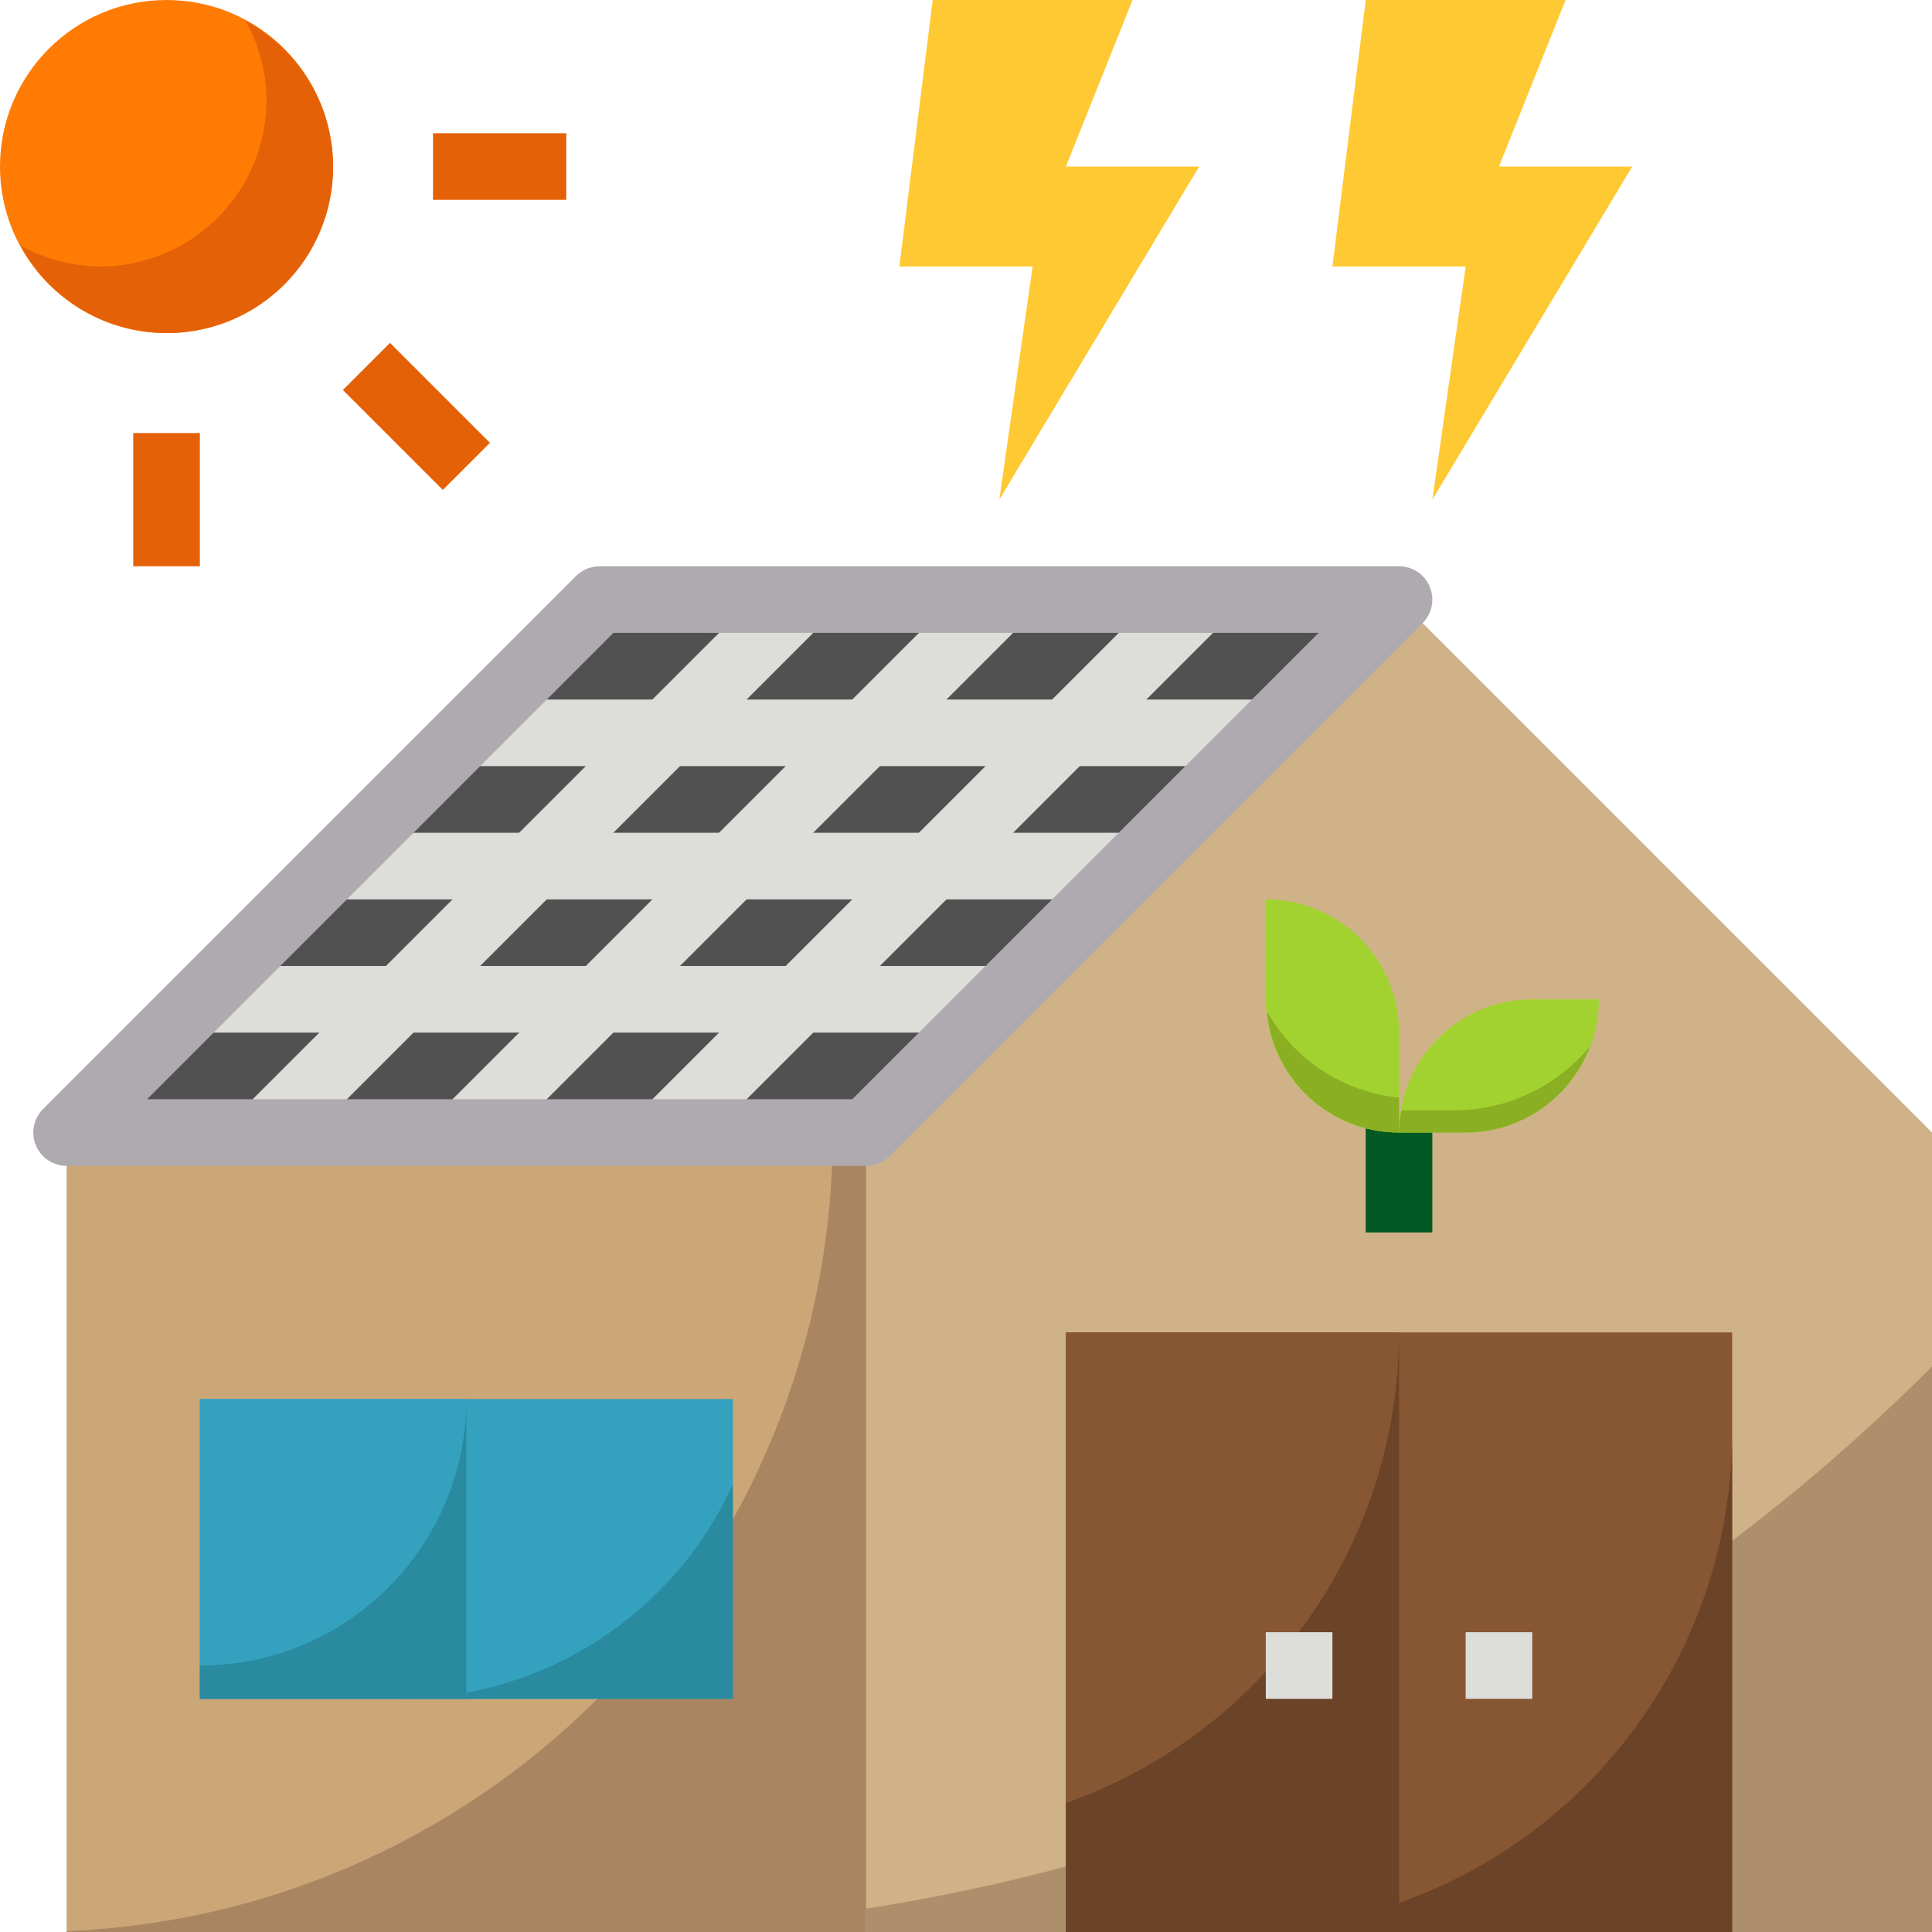
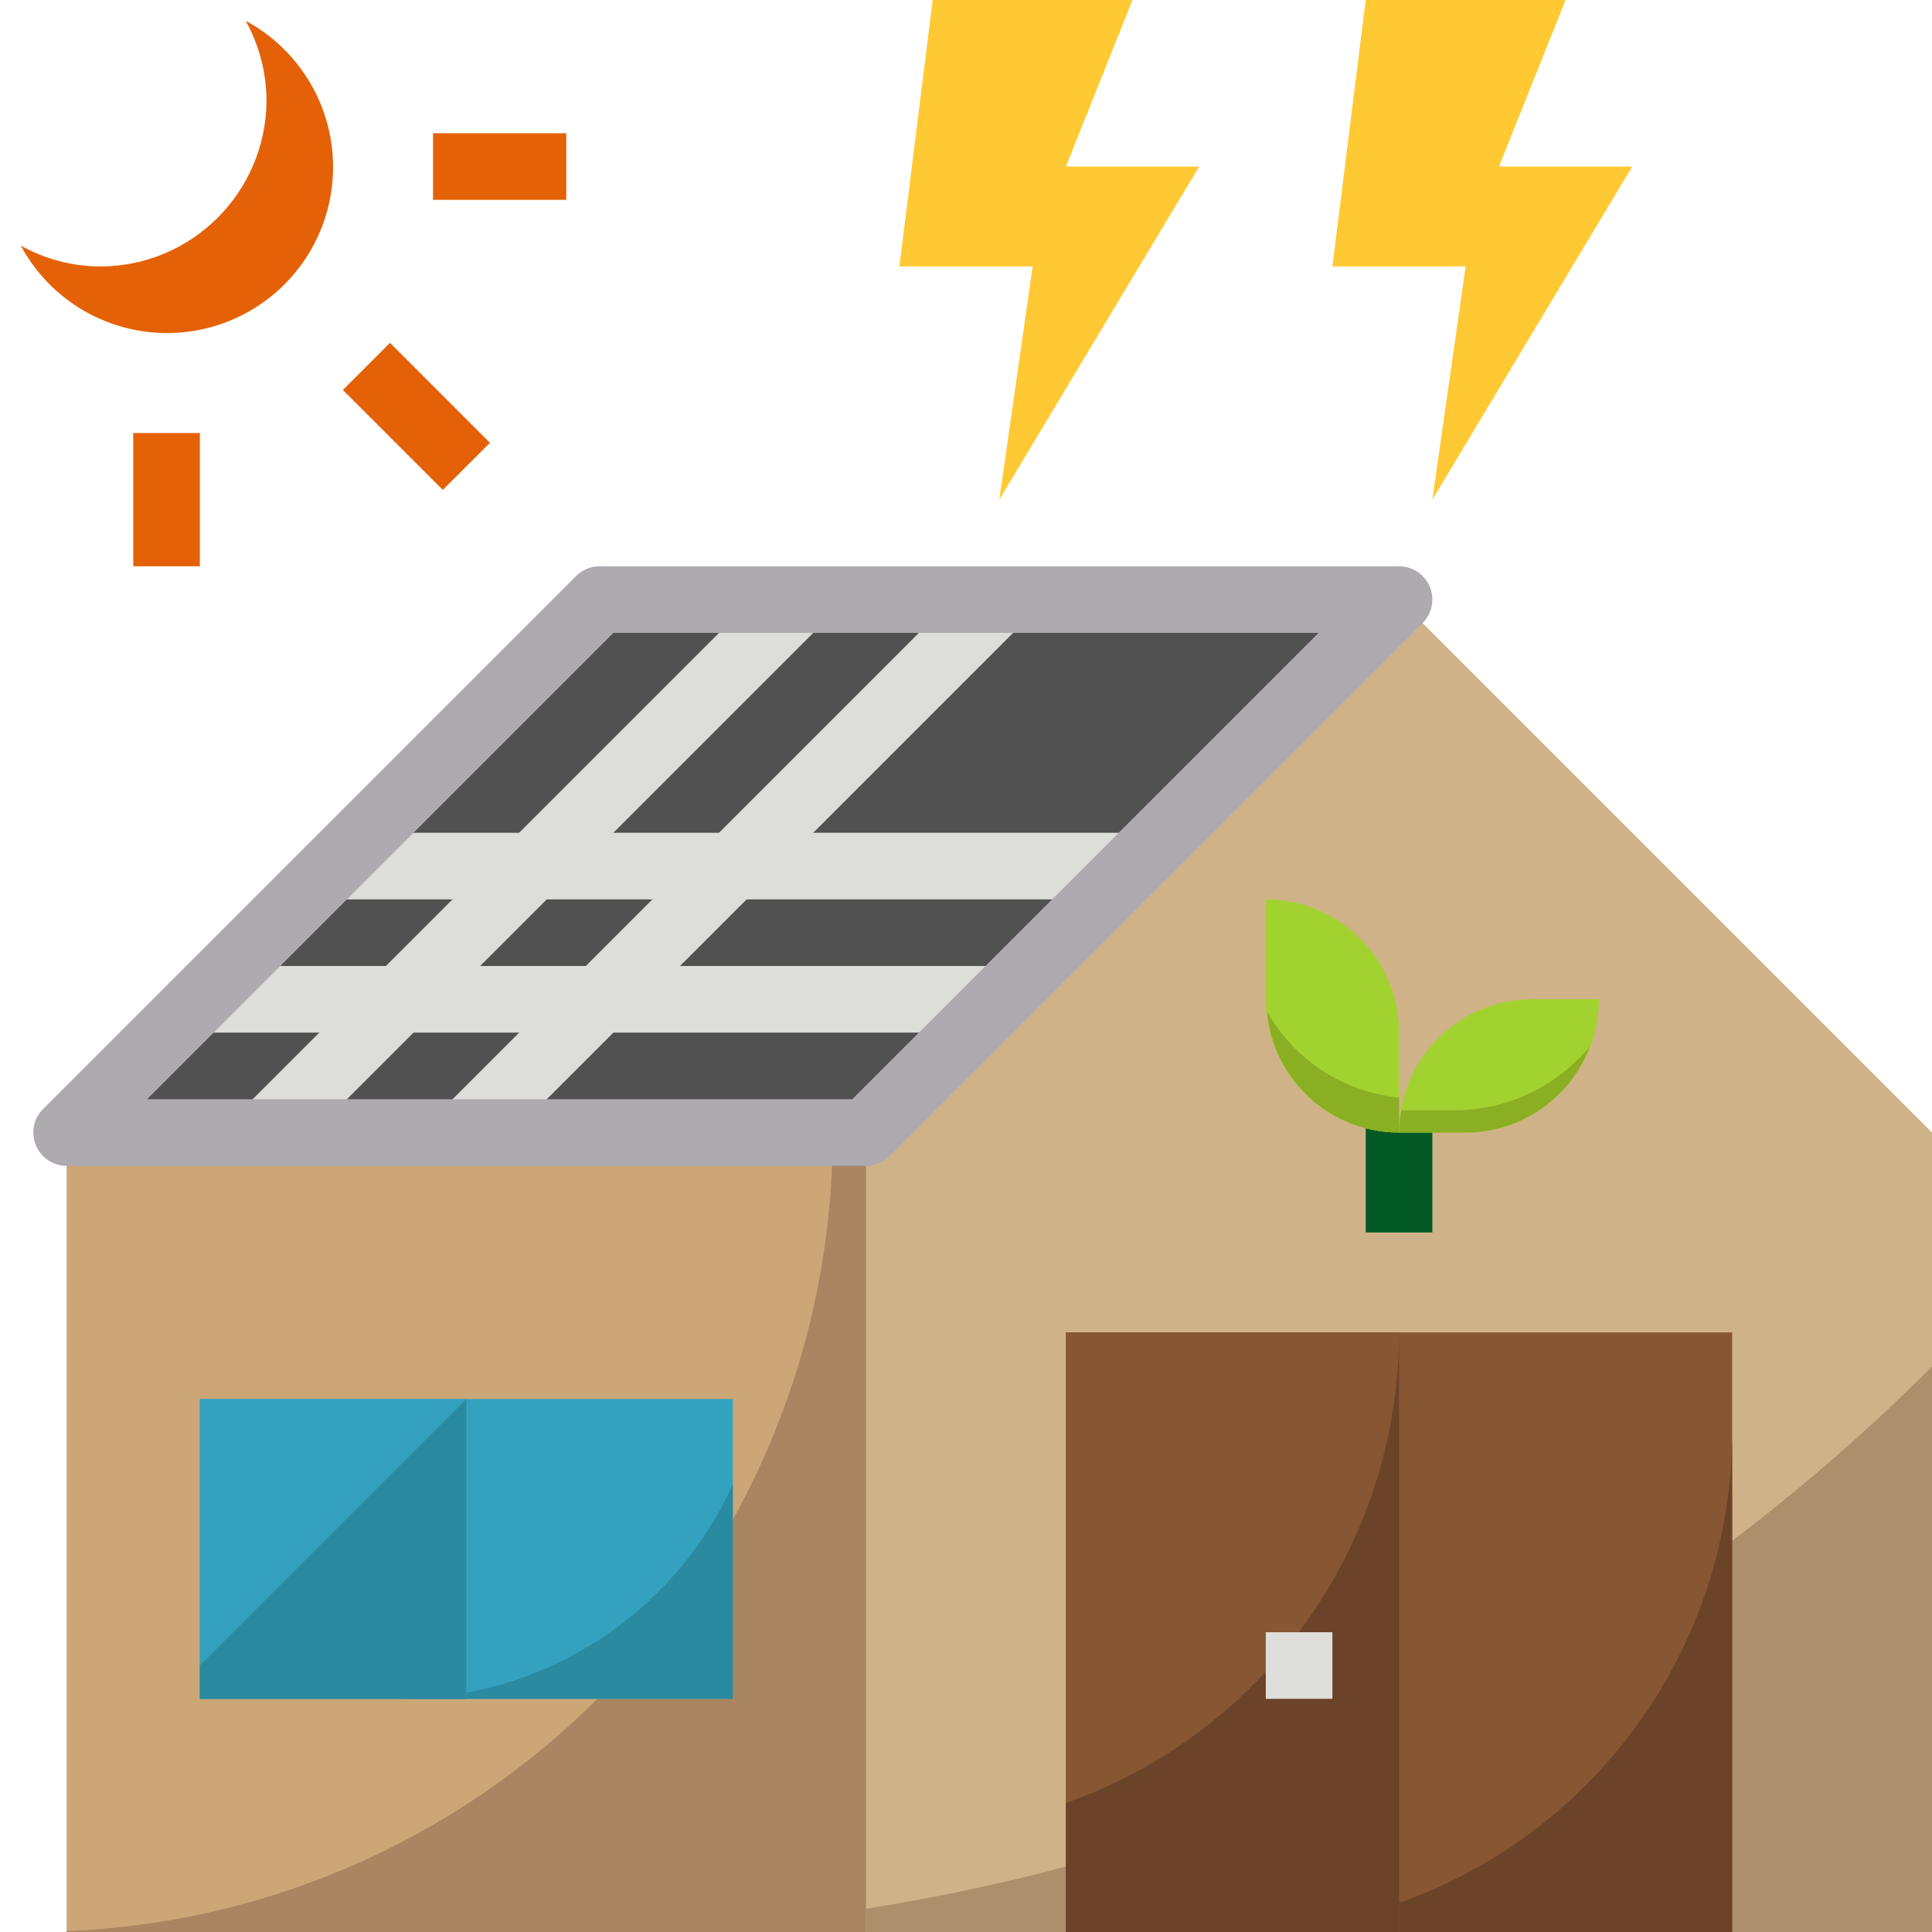
<svg xmlns="http://www.w3.org/2000/svg" height="464pt" viewBox="0 0 464 464" width="464pt">
-   <path d="m40 0c22.09 0 40 17.91 40 40s-17.91 40-40 40-40-17.91-40-40 17.91-40 40-40zm0 0" fill="#ff7b03" />
  <path d="m16 272v192h208v-208zm0 0" fill="#cba677" />
  <path d="m199.848 265.855c.062 2.047.152 4.082.152 6.145-.02 102.914-81.176 187.512-184 191.801v.199h208v-200zm0 0" fill="#aa8561" />
  <path d="m144 144-128 128h224l96-128zm0 0" fill="#515151" />
  <path d="m32 104h16v32h-16zm0 0" fill="#e56107" />
  <path d="m104 32h32v16h-32zm0 0" fill="#e56107" />
  <path d="m82.348 93.66 11.312-11.316 24.004 24.004-11.316 11.312zm0 0" fill="#e56107" />
  <path d="m328 0h48l-16 40h32l-48 80 8-56h-32zm0 0" fill="#ffc933" />
  <path d="m48 336h128v72h-128zm0 0" fill="#34a2bf" />
  <path d="m96 408h80v-51.496c-14.277 31.352-45.547 51.48-80 51.496zm0 0" fill="#2a8aa0" />
  <path d="m48 336h64v72h-64zm0 0" fill="#34a2bf" />
-   <path d="m48 400v8h64v-72c0 35.348-28.652 64-64 64zm0 0" fill="#2a8aa0" />
+   <path d="m48 400v8h64v-72zm0 0" fill="#2a8aa0" />
  <path d="m336 144-128 128v192h256v-192zm0 0" fill="#d0b288" />
  <path d="m208 458.398v5.602h256v-135.809c-69.363 69.453-159.016 115.055-256 130.207zm0 0" fill="#ad8f6c" />
  <path d="m344 296h-16v-32h6.246l1.754 8 8-8zm0 0" fill="#035924" />
  <path d="m256 320h160v144h-160zm0 0" fill="#875632" />
-   <path d="m352 392h16v16h-16zm0 0" fill="#ddddd9" />
  <path d="m304 216v24c0 17.672 14.328 32 32 32v-24c0-17.672-14.328-32-32-32zm0 0" fill="#a2d22f" />
  <g fill="#ddddd9">
-     <path d="m104 184h192l16-16h-192zm0 0" />
    <path d="m72 216h192l16-16h-192zm0 0" />
    <path d="m40 248h192l16-16h-192zm0 0" />
-     <path d="m148.688 272h22.625l128-128h-22.625zm0 0" />
    <path d="m100.688 272h22.625l128-128h-22.625zm0 0" />
    <path d="m52.688 272h22.625l128-128h-22.625zm0 0" />
  </g>
  <path d="m208 280h-192c-3.234 0-6.152-1.949-7.391-4.938s-.551-6.43 1.734-8.719l128-128c1.5-1.5 3.535-2.344 5.656-2.344h192c3.234 0 6.152 1.949 7.391 4.938s.551 6.43-1.734 8.719l-128 128c-1.5 1.5-3.535 2.344-5.656 2.344zm-172.688-16h169.375l112-112h-169.375zm0 0" fill="#afaab0" />
  <path d="m256 320h80v144h-80zm0 0" fill="#875632" />
  <path d="m256 433.023v30.977h80v-144c-.027 50.82-32.082 96.102-80 113.023zm0 0" fill="#6b4328" />
  <path d="m336 457.023v6.977h80v-120c-.027 50.82-32.082 96.102-80 113.023zm0 0" fill="#6b4328" />
  <path d="m304 392h16v16h-16zm0 0" fill="#ddddd9" />
  <path d="m59 5c3.234 5.812 4.957 12.348 5 19 0 22.09-17.91 40-40 40-6.652-.043-13.188-1.766-19-5 8.078 15.023 24.816 23.242 41.645 20.453 16.828-2.793 30.016-15.98 32.809-32.809 2.789-16.828-5.43-33.566-20.453-41.645zm0 0" fill="#e56107" />
  <path d="m224 0h48l-16 40h32l-48 80 8-56h-32zm0 0" fill="#ffc933" />
  <path d="m304.289 242.895c1.449 16.445 15.203 29.07 31.711 29.105v-8.406c-13.32-1.289-25.168-9.023-31.711-20.699zm0 0" fill="#8aaf23" />
  <path d="m336 272h16c17.672 0 32-14.328 32-32h-16c-17.672 0-32 14.328-32 32zm0 0" fill="#a2d22f" />
  <path d="m349.336 266.664h-12.801c-.328 1.762-.508 3.547-.535 5.336h16c13.266-.016 25.141-8.238 29.824-20.648-8.027 9.664-19.926 15.273-32.488 15.312zm0 0" fill="#8aaf23" />
</svg>